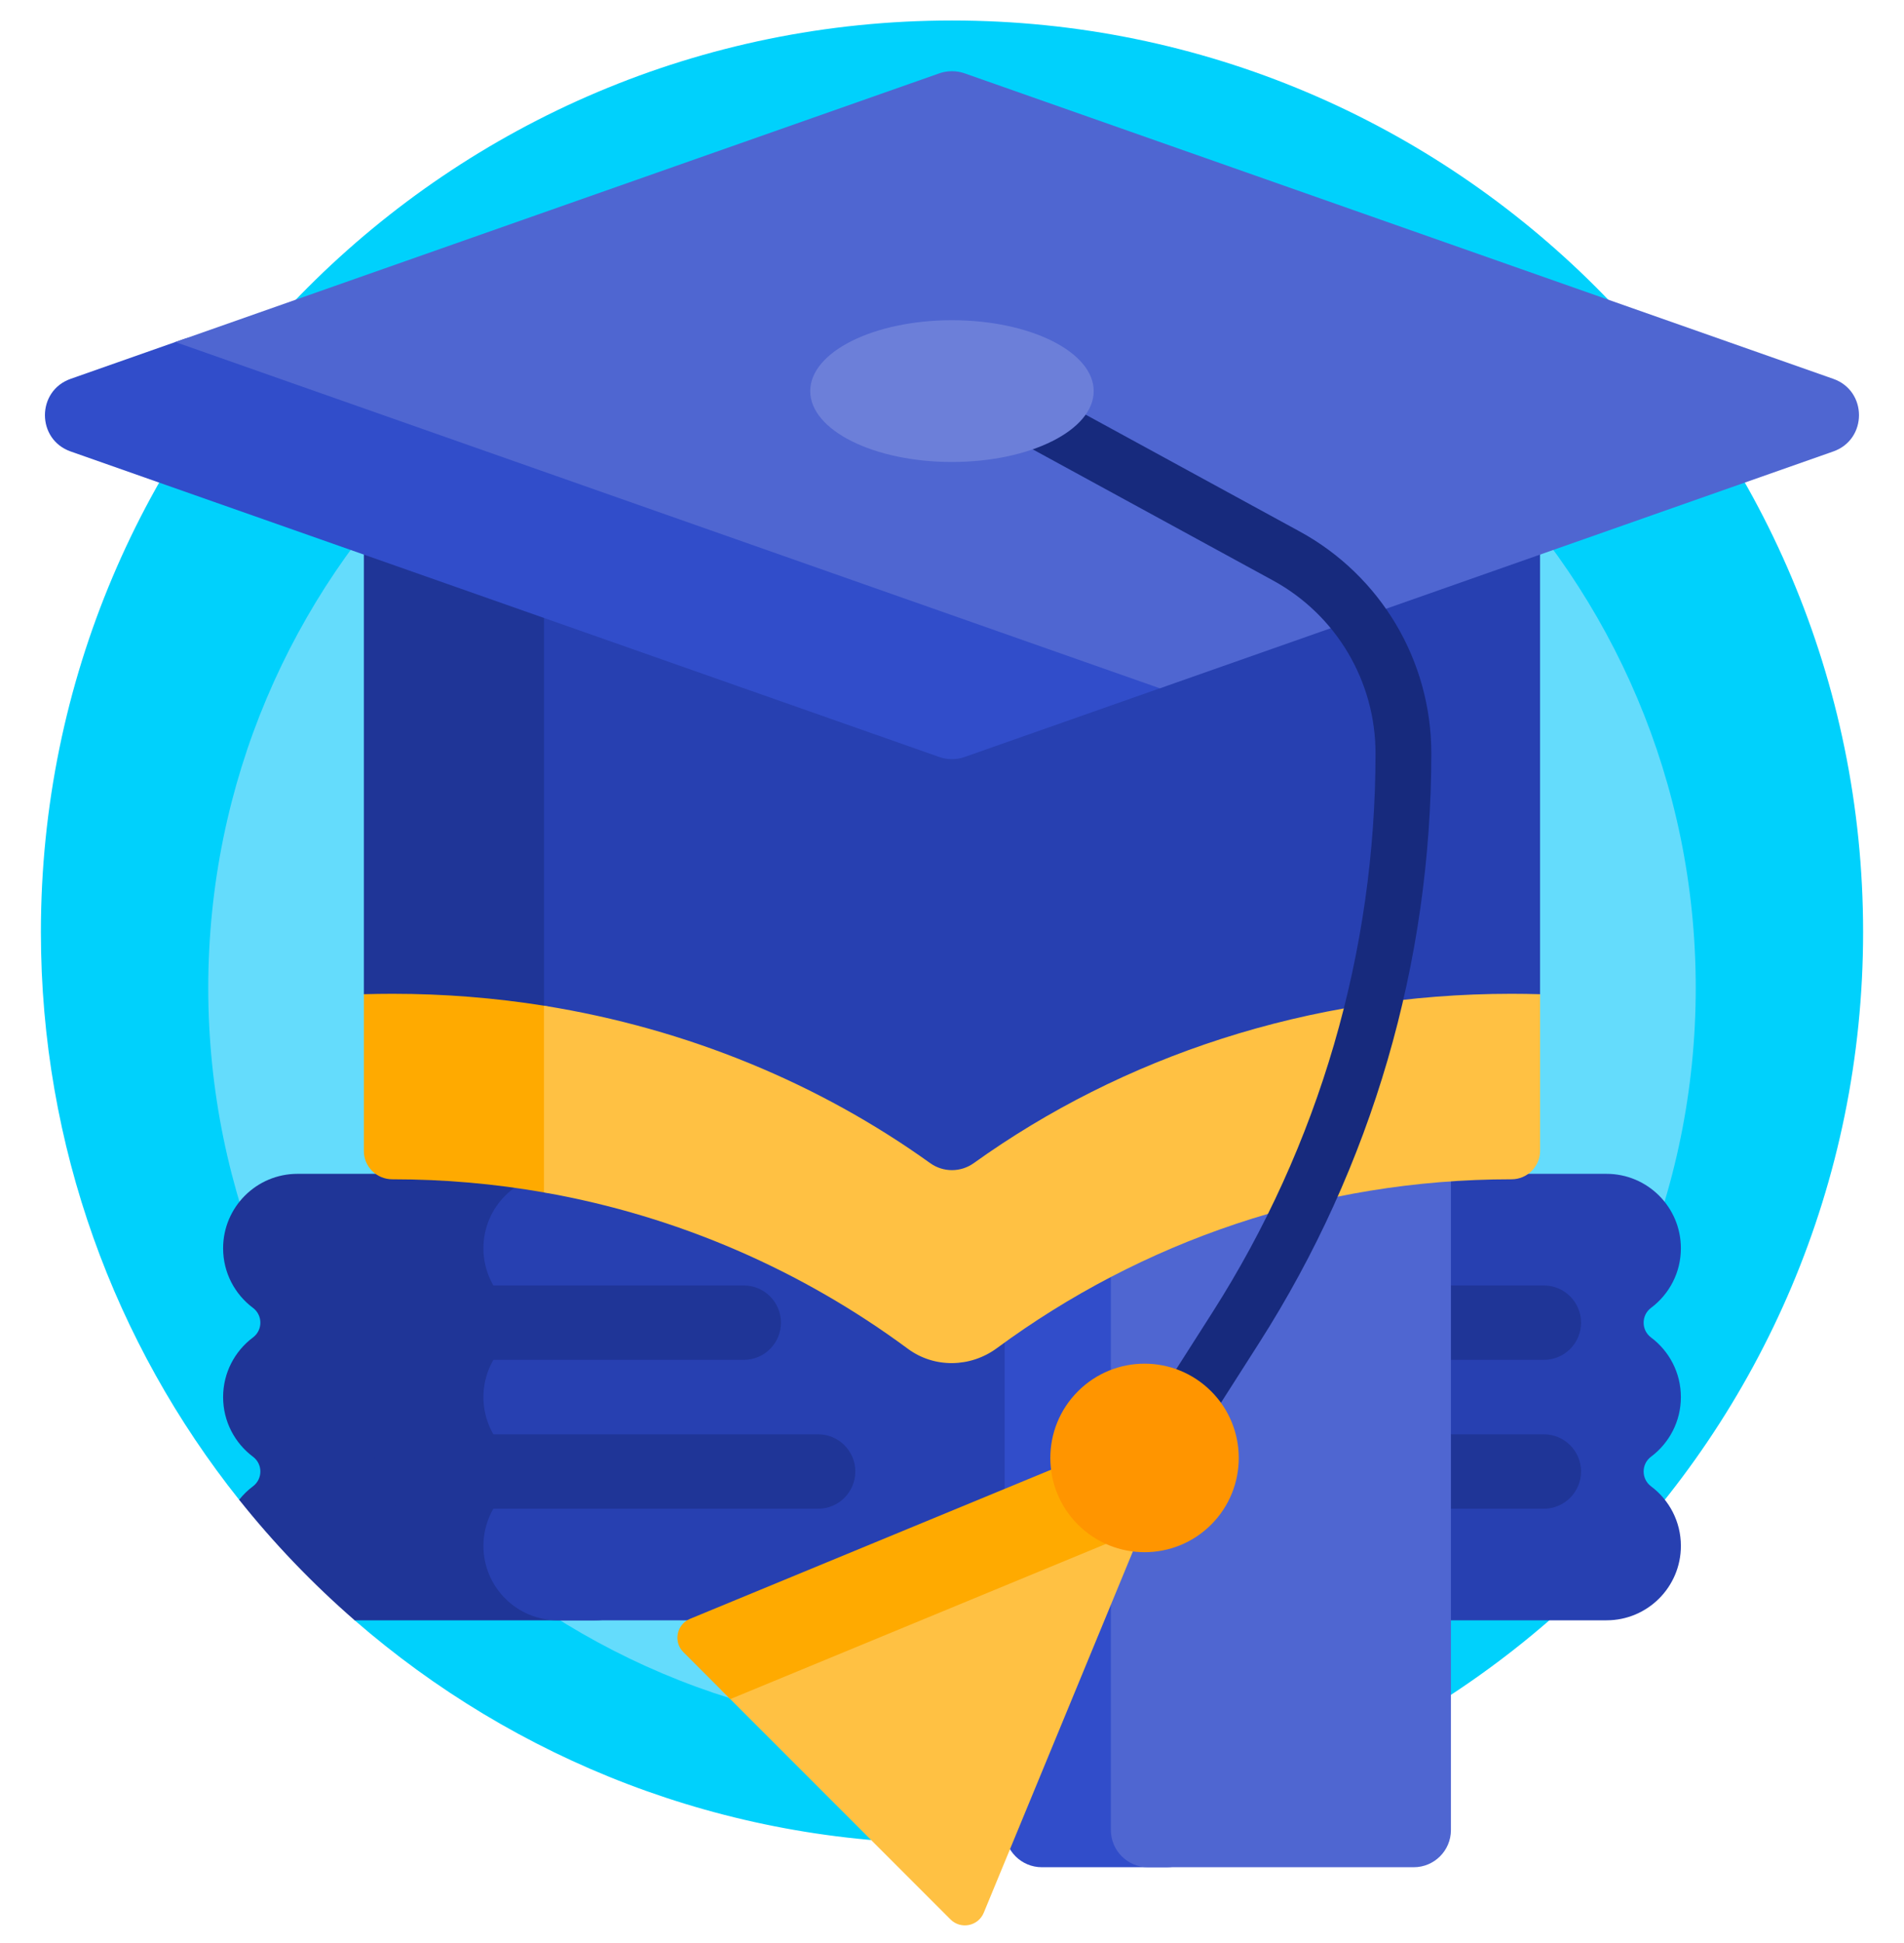
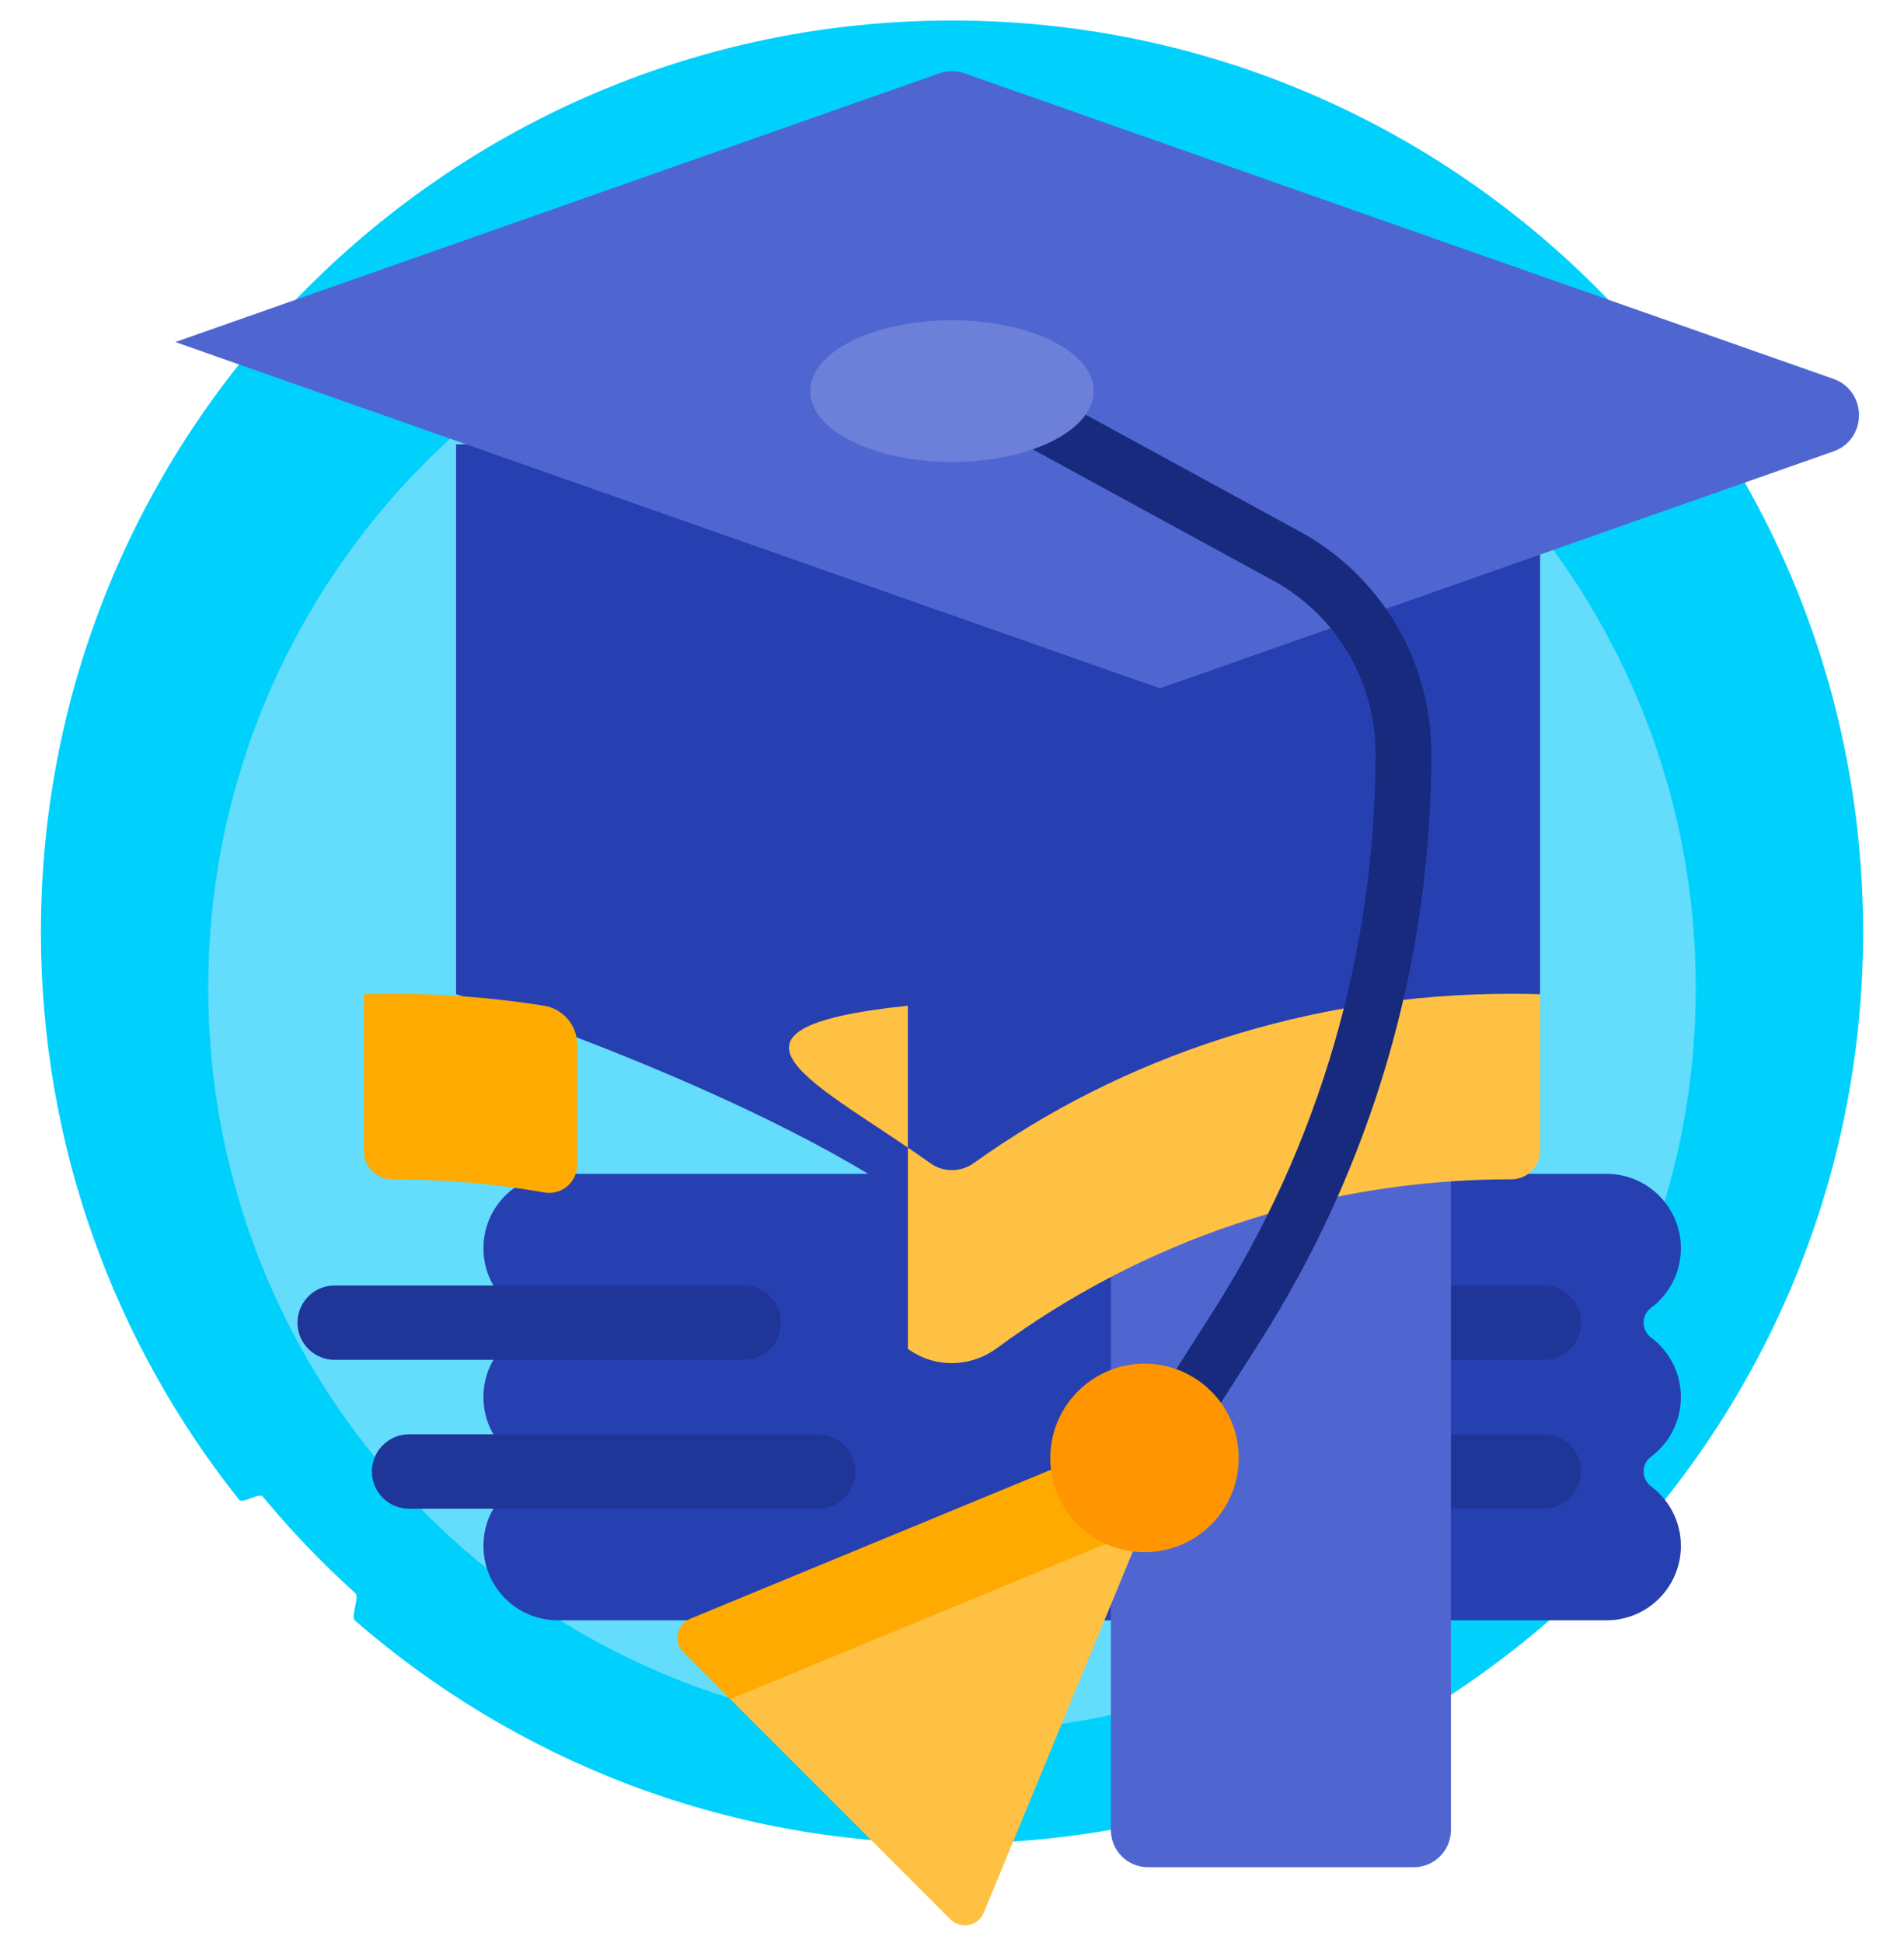
<svg xmlns="http://www.w3.org/2000/svg" width="50" height="51" viewBox="0 0 50 51" fill="none">
  <g clip-path="url(#clip0_819_173)">
    <path d="M48.926 24.464C48.926 37.678 38.214 48.39 25 48.39C18.999 48.39 13.514 46.18 9.314 42.53C9.207 42.437 9.441 41.917 9.336 41.822C8.464 41.036 7.65 40.188 6.901 39.284C6.807 39.169 6.373 39.481 6.28 39.366C3.022 35.278 1.074 30.098 1.074 24.464C1.074 11.25 11.786 0.538 25 0.538C38.214 0.538 48.926 11.25 48.926 24.464Z" fill="#00D1FC" />
    <path d="M44.531 25.929C44.531 36.715 35.787 45.46 25 45.46C14.213 45.46 5.469 36.715 5.469 25.929C5.469 15.142 14.213 6.397 25 6.397C35.787 6.397 44.531 15.142 44.531 25.929Z" fill="#64DCFC" />
-     <path d="M15.625 34.718C16.704 34.718 17.578 35.592 17.578 36.671C17.578 37.75 16.704 38.624 15.625 38.624C16.704 38.624 17.578 39.498 17.578 40.577C17.578 41.656 16.704 42.53 15.625 42.53H9.314C8.209 41.57 7.193 40.511 6.28 39.366C6.386 39.233 6.508 39.114 6.643 39.013C6.902 38.819 6.902 38.429 6.643 38.236C6.167 37.879 5.859 37.311 5.859 36.671C5.859 36.031 6.167 35.462 6.643 35.106C6.902 34.913 6.902 34.523 6.643 34.329C6.167 33.973 5.859 33.405 5.859 32.765C5.859 31.686 6.734 30.811 7.812 30.811H15.625C16.704 30.811 17.578 31.686 17.578 32.765C17.578 33.843 16.704 34.718 15.625 34.718Z" fill="#1F3597" />
    <path d="M42.188 42.53H14.648C13.57 42.53 12.695 41.656 12.695 40.577C12.695 39.974 12.968 39.435 13.398 39.077C13.679 38.842 13.679 38.406 13.398 38.171C12.968 37.813 12.695 37.274 12.695 36.671C12.695 36.068 12.968 35.529 13.398 35.171C13.679 34.935 13.679 34.5 13.398 34.265C12.968 33.906 12.695 33.367 12.695 32.765C12.695 31.686 13.57 30.811 14.648 30.811H42.188C43.266 30.811 44.141 31.686 44.141 32.765C44.141 33.405 43.833 33.973 43.357 34.329C43.098 34.523 43.098 34.913 43.357 35.106C43.833 35.462 44.141 36.031 44.141 36.671C44.141 37.311 43.833 37.879 43.357 38.236C43.098 38.429 43.098 38.819 43.357 39.013C43.833 39.369 44.141 39.937 44.141 40.577C44.141 41.656 43.266 42.53 42.188 42.53Z" fill="#2740B1" />
    <path d="M19.531 35.694H8.789C8.25 35.694 7.812 35.257 7.812 34.718C7.812 34.178 8.25 33.741 8.789 33.741H19.531C20.071 33.741 20.508 34.178 20.508 34.718C20.508 35.257 20.071 35.694 19.531 35.694ZM22.461 38.624C22.461 38.085 22.024 37.648 21.484 37.648H10.742C10.203 37.648 9.766 38.085 9.766 38.624C9.766 39.163 10.203 39.601 10.742 39.601H21.484C22.024 39.601 22.461 39.163 22.461 38.624ZM41.519 38.624C41.519 38.085 41.081 37.648 40.542 37.648H35.659C35.12 37.648 34.683 38.085 34.683 38.624C34.683 39.163 35.12 39.601 35.659 39.601H40.542C41.081 39.601 41.519 39.163 41.519 38.624ZM41.519 34.718C41.519 34.178 41.081 33.741 40.542 33.741H35.659C35.12 33.741 34.683 34.178 34.683 34.718C34.683 35.257 35.12 35.694 35.659 35.694H40.542C41.081 35.694 41.519 35.257 41.519 34.718Z" fill="#1F3597" />
-     <path d="M26.383 48.035V30.578C26.383 30.039 26.82 29.602 27.359 29.602H30.641C31.18 29.602 31.618 30.039 31.618 30.578V48.035C31.618 48.574 31.18 49.011 30.641 49.011H27.359C26.82 49.011 26.383 48.574 26.383 48.035Z" fill="#314DCA" />
    <path d="M29.172 48.035V30.578C29.172 30.039 29.609 29.602 30.148 29.602H37.126C37.665 29.602 38.102 30.039 38.102 30.578V48.035C38.102 48.574 37.665 49.011 37.126 49.011H30.148C29.609 49.011 29.172 48.574 29.172 48.035Z" fill="#4F66D1" />
    <path d="M11.977 11.661H40.443V26.096L40.03 26.369V27.002C39.779 26.994 39.94 26.989 39.687 26.989C34.091 26.989 28.965 29.006 24.998 32.352C21.031 29.006 11.977 26.096 11.977 26.096L11.977 11.661Z" fill="#2740B1" />
-     <path d="M14.285 27.335C12.995 27.108 11.666 26.989 10.311 26.989C10.058 26.989 10.232 26.994 9.981 27.002V26.408L9.555 26.096V11.661H14.286V27.335H14.285Z" fill="#1F3597" />
    <path d="M15.157 30.576C15.157 31.034 14.744 31.38 14.294 31.3L14.286 31.299C12.995 31.072 11.666 30.954 10.311 30.954C10.308 30.954 10.306 30.954 10.303 30.954C9.891 30.954 9.555 30.624 9.555 30.212V26.096C9.806 26.089 10.058 26.085 10.311 26.085C11.666 26.085 12.995 26.192 14.286 26.398C14.788 26.479 15.157 26.912 15.157 27.421V30.576H15.157Z" fill="#FFAA00" />
-     <path d="M30.562 17.526C30.8 17.61 30.8 17.947 30.562 18.03L25.333 19.869C25.116 19.945 24.88 19.945 24.663 19.869L1.855 11.85C0.955 11.534 0.955 10.261 1.855 9.944L4.776 8.917C5.196 8.77 5.654 8.77 6.074 8.917L30.562 17.526Z" fill="#314DCA" />
    <path d="M48.143 11.85L30.459 18.067L4.605 8.978L24.664 1.926C24.881 1.85 25.117 1.85 25.334 1.926L48.143 9.944C49.043 10.261 49.043 11.534 48.143 11.85Z" fill="#4F66D1" />
-     <path d="M40.444 26.096V30.206C40.444 30.617 40.107 30.954 39.696 30.954H39.688C34.631 30.954 29.959 32.6 26.178 35.387C25.483 35.899 24.535 35.915 23.841 35.403C21.07 33.355 17.817 31.92 14.285 31.299V26.398C18.069 27.003 21.532 28.454 24.427 30.53C24.77 30.776 25.23 30.775 25.573 30.529C29.455 27.746 34.358 26.085 39.688 26.085C39.941 26.085 40.193 26.089 40.444 26.096Z" fill="#FFC143" />
+     <path d="M40.444 26.096V30.206C40.444 30.617 40.107 30.954 39.696 30.954H39.688C34.631 30.954 29.959 32.6 26.178 35.387C25.483 35.899 24.535 35.915 23.841 35.403V26.398C18.069 27.003 21.532 28.454 24.427 30.53C24.77 30.776 25.23 30.775 25.573 30.529C29.455 27.746 34.358 26.085 39.688 26.085C39.941 26.085 40.193 26.089 40.444 26.096Z" fill="#FFC143" />
    <path d="M37.587 19.773C37.587 25.263 36.026 30.611 33.072 35.239L29.887 40.228C29.748 40.447 29.511 40.567 29.269 40.567C29.134 40.567 28.998 40.529 28.876 40.452C28.535 40.234 28.435 39.781 28.653 39.44L31.837 34.451C34.641 30.059 36.122 24.983 36.122 19.773C36.122 17.881 35.09 16.142 33.429 15.236L25.366 10.838C25.011 10.644 24.88 10.199 25.074 9.844C25.268 9.489 25.713 9.358 26.068 9.552L34.13 13.95C36.263 15.113 37.587 17.344 37.587 19.773Z" fill="#172A7D" />
    <path d="M30.168 39.71L25.834 50.206C25.688 50.56 25.23 50.651 24.96 50.381L18.93 44.351L30.168 39.71Z" fill="#FFC143" />
    <path d="M17.946 43.366C17.676 43.096 17.767 42.637 18.121 42.491L30.069 37.558C30.51 37.376 30.951 37.817 30.769 38.258L29.996 40.131L19.178 44.598L17.946 43.366Z" fill="#FFAA00" />
    <path d="M31.806 40.018C30.84 40.984 29.273 40.984 28.307 40.018C27.34 39.052 27.34 37.485 28.307 36.519C29.273 35.552 30.84 35.552 31.806 36.519C32.772 37.485 32.772 39.052 31.806 40.018Z" fill="#FF9500" />
    <path d="M28.721 10.265C28.721 11.293 27.055 12.126 24.999 12.126C22.944 12.126 21.277 11.293 21.277 10.265C21.277 9.238 22.944 8.405 24.999 8.405C27.055 8.405 28.721 9.238 28.721 10.265Z" fill="#6C7FD9" />
  </g>
  <defs>
    <clipPath id="clip0_819_173">
      <rect width="50" height="50" fill="white" transform="translate(0 0.538)" />
    </clipPath>
  </defs>
</svg>